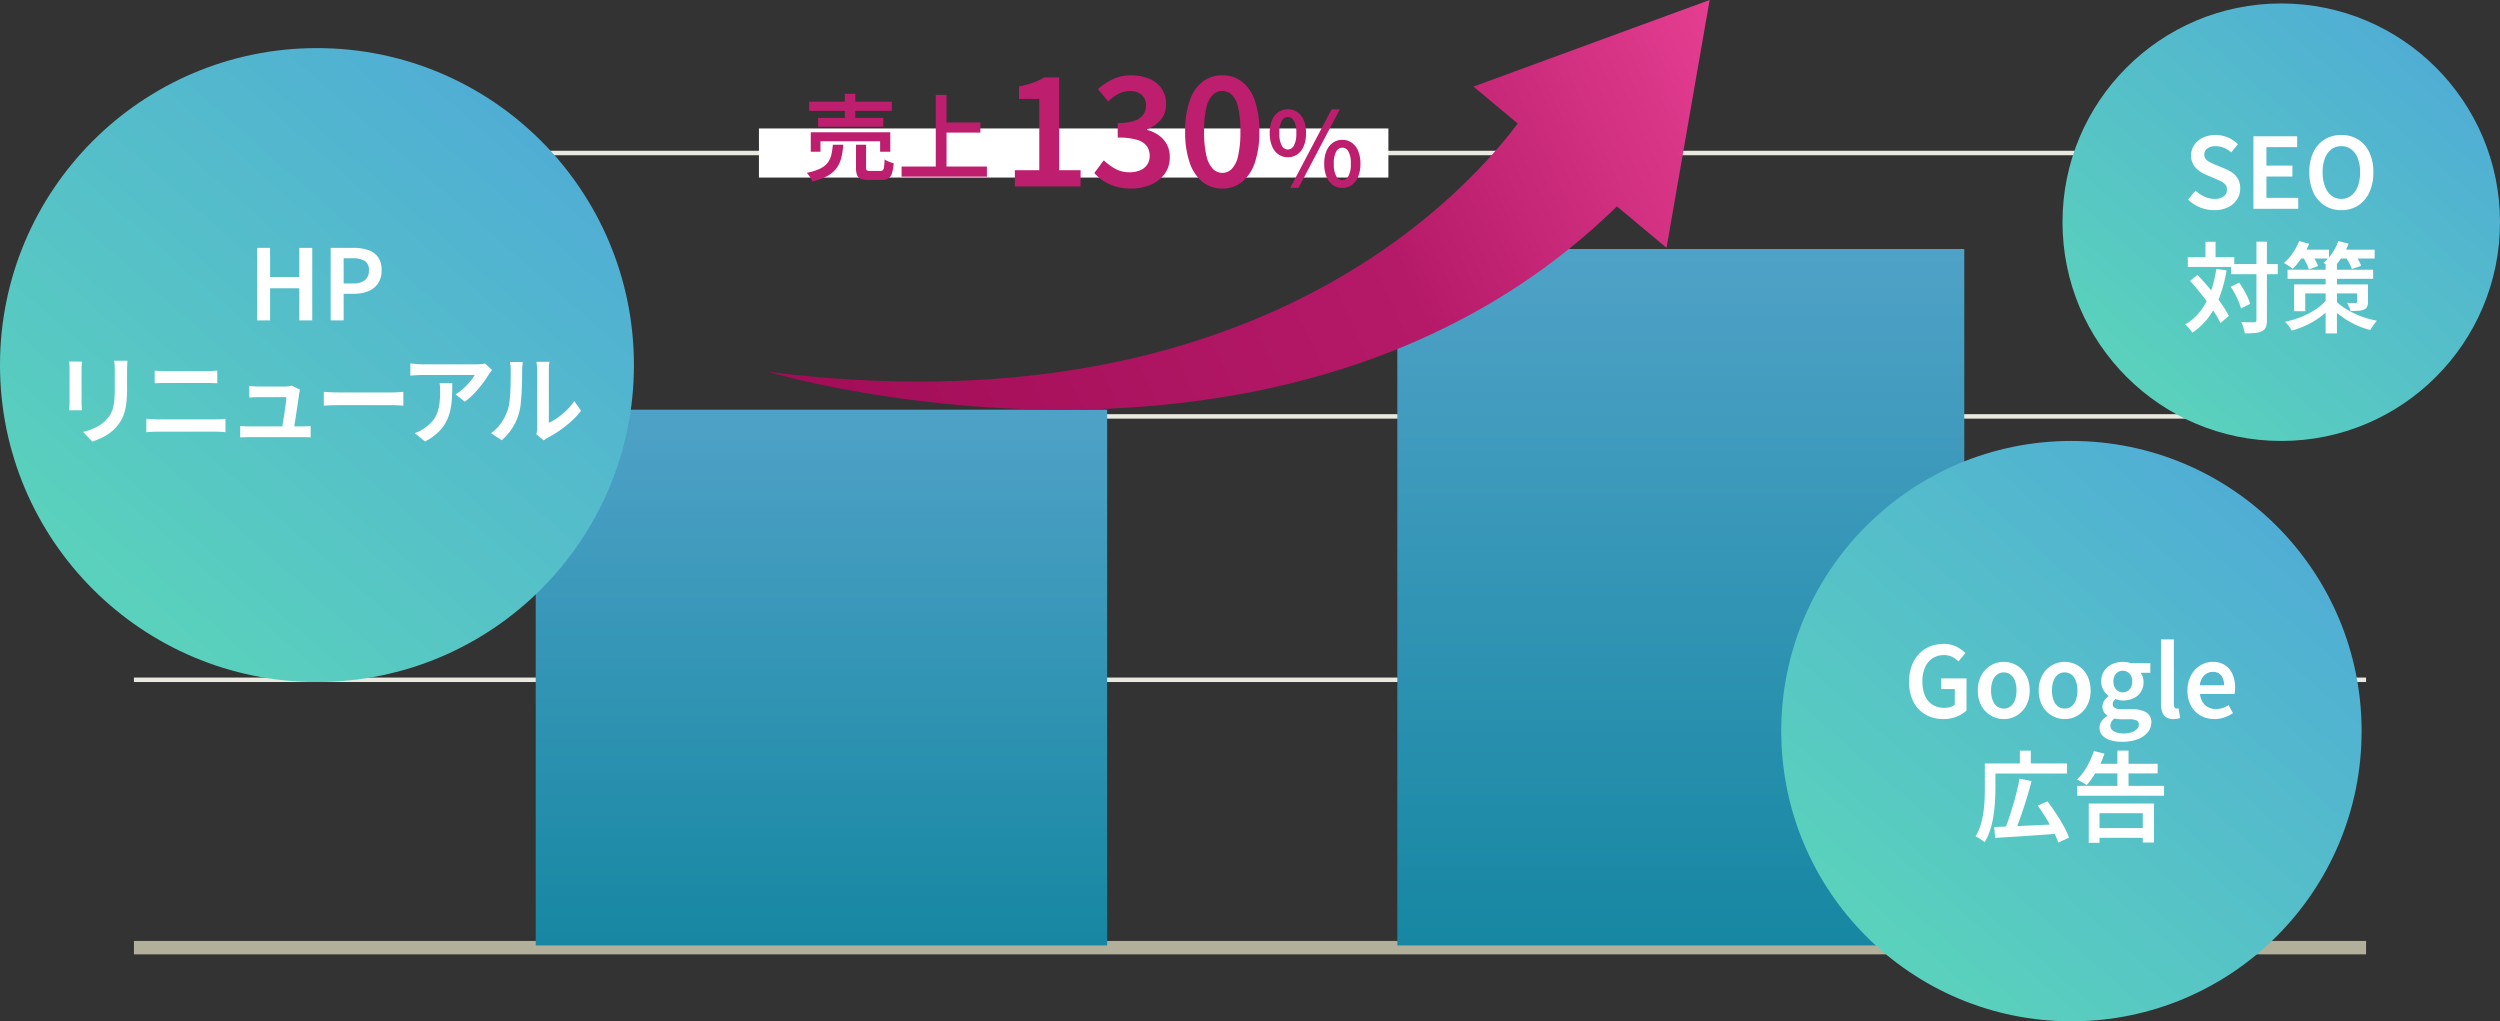
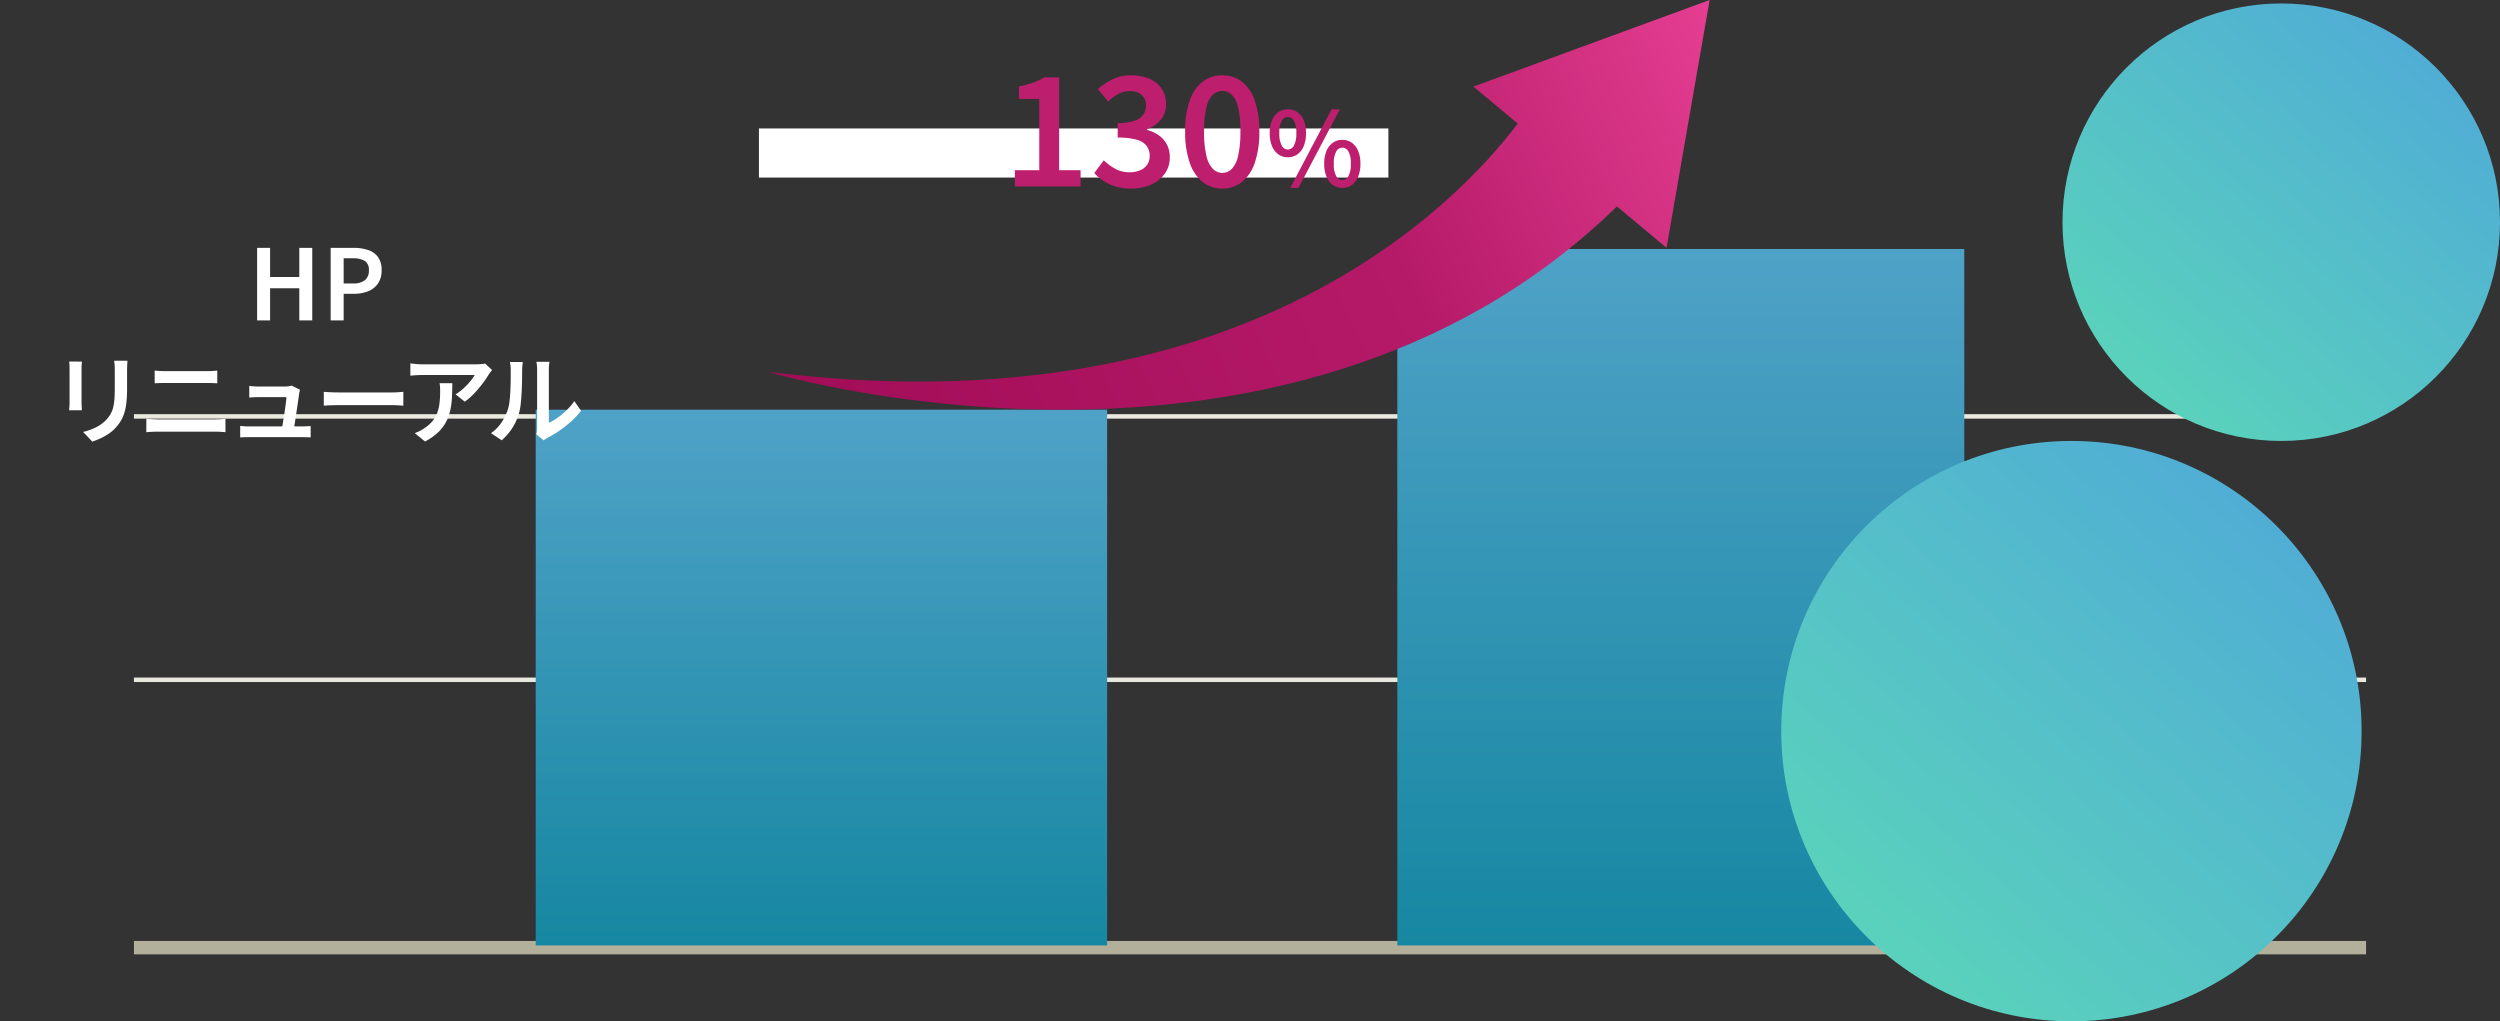
<svg xmlns="http://www.w3.org/2000/svg" width="560" height="228.774" viewBox="0 0 560 228.774">
  <rect x="0" y="0" width="560" height="228.774" fill="#333333" stroke="none" />
  <defs>
    <linearGradient id="linear-gradient" x1="0.035" y1="0.238" x2="1.038" y2="0.756" gradientUnits="objectBoundingBox">
      <stop offset="0" stop-color="#a20c57" />
      <stop offset="0.591" stop-color="#b51a68" />
      <stop offset="1" stop-color="#ea4296" />
    </linearGradient>
    <linearGradient id="linear-gradient-2" x1="0.5" x2="0.5" y2="1" gradientUnits="objectBoundingBox">
      <stop offset="0" stop-color="#4fa2c7" />
      <stop offset="1" stop-color="#1687a2" />
    </linearGradient>
    <clipPath id="clip-path">
      <path id="パス_7684" data-name="パス 7684" d="M158.052,19.393l9.919,8.285C154.438,45.62,105.982,96.626,0,83.28c0,0,28.156,8.458,65.547,8.494h.489c38.573-.039,86.843-9.081,124.152-45.541L201.3,55.514,210.956,0Z" fill="url(#linear-gradient)" />
    </clipPath>
    <linearGradient id="linear-gradient-5" y1="1" x2="0.883" gradientUnits="objectBoundingBox">
      <stop offset="0" stop-color="#5cd9b7" />
      <stop offset="1" stop-color="#4fa9d8" />
    </linearGradient>
  </defs>
  <g id="グループ_3725" data-name="グループ 3725" transform="translate(-440 -1672.226)">
    <g id="グループ_3420" data-name="グループ 3420" transform="translate(17.836 -9)">
      <g id="グループ_3419" data-name="グループ 3419" transform="translate(-67.336)">
-         <line id="線_416" data-name="線 416" x2="500" transform="translate(519.5 1715.5)" fill="none" stroke="#eae9df" stroke-width="1" />
        <line id="線_418" data-name="線 418" x2="500" transform="translate(519.5 1833.5)" fill="none" stroke="#eae9df" stroke-width="1" />
        <line id="線_419" data-name="線 419" x2="500" transform="translate(519.5 1774.5)" fill="none" stroke="#eae9df" stroke-width="1" />
        <line id="線_417" data-name="線 417" x2="500" transform="translate(519.5 1893.5)" fill="none" stroke="#b2b09b" stroke-width="3" />
      </g>
    </g>
    <rect id="長方形_1821" data-name="長方形 1821" width="128" height="120" transform="translate(560 1764)" fill="url(#linear-gradient-2)" />
    <rect id="長方形_1822" data-name="長方形 1822" width="127" height="156" transform="translate(753 1728)" fill="url(#linear-gradient-2)" />
    <g id="グループ_3422" data-name="グループ 3422" transform="translate(612.002 1672.226)">
      <g id="グループ_3421" data-name="グループ 3421" clip-path="url(#clip-path)">
        <rect id="長方形_1823" data-name="長方形 1823" width="208.722" height="224.253" transform="translate(-47.421 57.551) rotate(-50.512)" fill="url(#linear-gradient)" />
      </g>
    </g>
    <g id="グループ_3423" data-name="グループ 3423" transform="translate(-2 -9)">
      <rect id="長方形_1824" data-name="長方形 1824" width="141" height="11" transform="translate(612 1710)" fill="#fff" />
      <path id="パス_7810" data-name="パス 7810" d="M-37.672,0V-3.651H-32.2V-19.619h-4.546v-2.8a20.781,20.781,0,0,0,3.177-.84,14.206,14.206,0,0,0,2.485-1.18h3.332V-3.651h4.8V0ZM-11.6.465A12.187,12.187,0,0,1-15.116,0a10.028,10.028,0,0,1-2.722-1.258,10.787,10.787,0,0,1-2.041-1.758l2.126-2.843a12.57,12.57,0,0,0,2.538,1.88,6.451,6.451,0,0,0,3.225.792,5.971,5.971,0,0,0,2.371-.435A3.581,3.581,0,0,0-8.04-4.876a3.367,3.367,0,0,0,.566-1.962,3.762,3.762,0,0,0-.634-2.194,4.077,4.077,0,0,0-2.19-1.419,14.674,14.674,0,0,0-4.332-.5v-3.263a11.061,11.061,0,0,0,3.77-.515A3.96,3.96,0,0,0-8.9-16.123,3.455,3.455,0,0,0-8.3-18.108a3.086,3.086,0,0,0-.95-2.4,3.789,3.789,0,0,0-2.647-.865,5.4,5.4,0,0,0-2.581.634,10.4,10.4,0,0,0-2.289,1.688l-2.308-2.764A14.863,14.863,0,0,1-15.7-24.046a9.156,9.156,0,0,1,3.985-.856,10.534,10.534,0,0,1,4.124.754,6.228,6.228,0,0,1,2.785,2.2,6.007,6.007,0,0,1,1,3.5,5.3,5.3,0,0,1-1.127,3.443A7.368,7.368,0,0,1-8.056-12.83v.158a7.992,7.992,0,0,1,2.583,1.185A5.971,5.971,0,0,1-3.644-9.453,5.852,5.852,0,0,1-2.97-6.586,6.175,6.175,0,0,1-4.15-2.777,7.49,7.49,0,0,1-7.286-.368,10.908,10.908,0,0,1-11.6.465Zm20.4,0A6.92,6.92,0,0,1,4.387-1.009,9.338,9.338,0,0,1,1.495-5.327,20.813,20.813,0,0,1,.474-12.31a20.408,20.408,0,0,1,1.021-6.937,9.037,9.037,0,0,1,2.892-4.227A7.064,7.064,0,0,1,8.8-24.9a7.016,7.016,0,0,1,4.4,1.428,9.041,9.041,0,0,1,2.876,4.227A20.511,20.511,0,0,1,17.09-12.31a20.918,20.918,0,0,1-1.015,6.983A9.344,9.344,0,0,1,13.2-1.009,6.874,6.874,0,0,1,8.8.465Zm0-3.514a2.957,2.957,0,0,0,2.1-.876,6.038,6.038,0,0,0,1.431-2.908,23.2,23.2,0,0,0,.515-5.476,22.663,22.663,0,0,0-.515-5.442A5.676,5.676,0,0,0,10.9-20.568,3.04,3.04,0,0,0,8.8-21.4a3.054,3.054,0,0,0-2.092.831,5.714,5.714,0,0,0-1.459,2.817,21.955,21.955,0,0,0-.532,5.442,22.474,22.474,0,0,0,.532,5.476A6.076,6.076,0,0,0,6.707-3.925,2.97,2.97,0,0,0,8.8-3.049Zm14.674-3.5a3.587,3.587,0,0,1-2.106-.64A4.176,4.176,0,0,1,19.936-9.04a7.439,7.439,0,0,1-.514-2.914,7.289,7.289,0,0,1,.514-2.9,4.088,4.088,0,0,1,1.431-1.813,3.649,3.649,0,0,1,2.106-.625,3.687,3.687,0,0,1,2.129.625,4.088,4.088,0,0,1,1.431,1.813,7.289,7.289,0,0,1,.514,2.9,7.439,7.439,0,0,1-.514,2.914A4.176,4.176,0,0,1,25.6-7.188,3.624,3.624,0,0,1,23.473-6.547Zm0-1.73a1.575,1.575,0,0,0,1.358-.88,5.533,5.533,0,0,0,.54-2.8,5.329,5.329,0,0,0-.54-2.761,1.581,1.581,0,0,0-1.358-.845,1.585,1.585,0,0,0-1.354.845,5.3,5.3,0,0,0-.543,2.761,5.5,5.5,0,0,0,.543,2.8A1.578,1.578,0,0,0,23.473-8.278ZM24.01.314l9.269-17.6h1.845L25.863.314Zm11.674,0a3.582,3.582,0,0,1-2.11-.64,4.212,4.212,0,0,1-1.431-1.852,7.392,7.392,0,0,1-.518-2.913,7.245,7.245,0,0,1,.518-2.9,4.175,4.175,0,0,1,1.431-1.821,3.613,3.613,0,0,1,2.11-.633,3.6,3.6,0,0,1,2.1.633A4.175,4.175,0,0,1,39.216-7.99a7.245,7.245,0,0,1,.518,2.9,7.392,7.392,0,0,1-.518,2.913A4.212,4.212,0,0,1,37.785-.326,3.569,3.569,0,0,1,35.684.314Zm0-1.746a1.583,1.583,0,0,0,1.35-.872,5.423,5.423,0,0,0,.547-2.788,5.262,5.262,0,0,0-.547-2.769,1.59,1.59,0,0,0-1.35-.838,1.592,1.592,0,0,0-1.362.838,5.293,5.293,0,0,0-.543,2.769A5.455,5.455,0,0,0,34.322-2.3,1.585,1.585,0,0,0,35.684-1.431Z" transform="translate(707 1723)" fill="#be1e6e" />
-       <path id="パス_7811" data-name="パス 7811" d="M-19.741-16h18.51v2.065h-18.51Zm2,3.641h14.6v1.974h-14.6Zm-1.641,3.207h17.8v4.365H-3.854V-7.129H-17.216v2.342h-2.171Zm7.622-8.608h2.346v6.483h-2.346Zm2.507,11.4H-7v5.126q0,.483.164.613a1.37,1.37,0,0,0,.745.13h2.311a.75.75,0,0,0,.546-.178,1.339,1.339,0,0,0,.262-.735,16.22,16.22,0,0,0,.115-1.661,3.773,3.773,0,0,0,.6.348,5.993,5.993,0,0,0,.748.3q.39.126.685.211a9.541,9.541,0,0,1-.4,2.3,1.955,1.955,0,0,1-.842,1.131,3.087,3.087,0,0,1-1.5.312H-6.39a4.907,4.907,0,0,1-1.768-.249,1.485,1.485,0,0,1-.859-.85,4.523,4.523,0,0,1-.242-1.646Zm-5.187,0h2.333a17.759,17.759,0,0,1-.437,2.895,6.709,6.709,0,0,1-1.043,2.317A6.291,6.291,0,0,1-15.623.621a13.071,13.071,0,0,1-3.422,1.264,3.328,3.328,0,0,0-.3-.657,7.8,7.8,0,0,0-.46-.71,4.882,4.882,0,0,0-.485-.58A12.248,12.248,0,0,0-17.3-1a4.723,4.723,0,0,0,1.7-1.329A4.7,4.7,0,0,0-14.78-4.1,14.869,14.869,0,0,0-14.445-6.363ZM9.891-11.339H18.6V-9.07H9.891ZM.957-1.47H20.064V.8H.957ZM8.613-17.509h2.41V-.226H8.613Z" transform="translate(643 1720)" fill="#be1e6e" />
    </g>
    <g id="グループ_3424" data-name="グループ 3424" transform="translate(405 2)">
-       <circle id="楕円形_116" data-name="楕円形 116" cx="71" cy="71" r="71" transform="translate(35 1681)" fill="url(#linear-gradient-5)" />
      <path id="パス_7807" data-name="パス 7807" d="M-13.406,0V-16.252H-10.5v6.524h6.544v-6.524h2.9V0h-2.9V-7.2H-10.5V0ZM3.07,0V-16.252H8.2a10.161,10.161,0,0,1,3.227.473,4.48,4.48,0,0,1,2.234,1.567,4.867,4.867,0,0,1,.818,2.979,5.074,5.074,0,0,1-.815,2.972,4.837,4.837,0,0,1-2.216,1.732,8.392,8.392,0,0,1-3.161.565H5.978V0ZM5.978-8.282H8.064a4.149,4.149,0,0,0,2.682-.729,2.716,2.716,0,0,0,.882-2.222,2.289,2.289,0,0,0-.926-2.1,5.184,5.184,0,0,0-2.741-.586H5.978ZM-42.455,9.035q-.022.441-.051.966t-.029,1.156v4.128a27.4,27.4,0,0,1-.158,3.162,12.405,12.405,0,0,1-.474,2.32,8.1,8.1,0,0,1-.778,1.742,9.577,9.577,0,0,1-1.078,1.441,8.352,8.352,0,0,1-1.647,1.441,12.909,12.909,0,0,1-1.889,1.056,18.918,18.918,0,0,1-1.767.7l-2.061-2.171a13.381,13.381,0,0,0,2.945-1.056A8.125,8.125,0,0,0-47.1,22.154a7.024,7.024,0,0,0,.931-1.308,5.839,5.839,0,0,0,.546-1.469,11.933,11.933,0,0,0,.26-1.842q.073-1.036.073-2.405V11.157q0-.631-.037-1.156t-.1-.966Zm-10.2.184q-.022.36-.051.763t-.029.888v7.407q0,.418.029.95t.051.9h-2.863q.029-.294.066-.833t.037-1.031V10.869q0-.3-.022-.8t-.066-.855Zm16.3,2.014q.573.066,1.241.1t1.219.029h9.2q.646,0,1.274-.037t1.09-.088v2.849q-.462-.029-1.13-.051t-1.233-.022h-9.186q-.609,0-1.271.018t-1.2.055Zm-1.862,10.8q.631.037,1.311.085t1.318.048h12.784q.543,0,1.153-.037t1.153-.1v3.01q-.558-.059-1.2-.092t-1.109-.033H-35.593q-.639,0-1.333.037t-1.3.088ZM-3.795,15.52a3.235,3.235,0,0,0-.114.437q-.048.246-.077.415-.059.469-.18,1.294l-.268,1.825q-.147,1-.3,1.994T-5.012,23.3q-.125.825-.213,1.294H-7.912q.081-.419.2-1.155t.264-1.626q.147-.89.271-1.787t.22-1.651q.1-.754.11-1.187h-6.239q-.514,0-1.069.026t-1.01.062v-2.6q.286.037.654.066t.746.048q.378.018.657.018h5.938q.221,0,.515-.026t.57-.074a1.331,1.331,0,0,0,.394-.114Zm-13.4,8.114q.433.037.977.074t1.094.037H-3.456q.4,0,1.014-.026t1.029-.063V26.2q-.22-.022-.588-.029l-.742-.015q-.375-.007-.661-.007H-15.127q-.551,0-1.013.011T-17.2,26.2ZM1.531,16l.962.059q.58.037,1.227.055t1.218.018H16.823q.792,0,1.449-.055T19.347,16V19.09l-1.09-.066q-.716-.044-1.427-.044H4.938q-.924,0-1.868.033t-1.539.077Zm37.7-4.878q-.162.191-.4.5t-.383.53a21.076,21.076,0,0,1-1.317,1.941A25.96,25.96,0,0,1,35.271,16.3a14.471,14.471,0,0,1-2.165,1.9l-2.053-1.641a10.592,10.592,0,0,0,1.358-.974,15.174,15.174,0,0,0,2.248-2.343,7.064,7.064,0,0,0,.662-1.01H23.554q-.668,0-1.28.037t-1.354.11V9.62q.624.081,1.3.147t1.339.066H35.633q.287,0,.688-.018t.783-.062a3.974,3.974,0,0,0,.566-.1Zm-8.919,2.941q0,1.671-.077,3.2a17.41,17.41,0,0,1-.384,2.915,10.244,10.244,0,0,1-.964,2.612A9.26,9.26,0,0,1,27.1,25.107a12.623,12.623,0,0,1-2.9,2.011l-2.3-1.877a8.819,8.819,0,0,0,1.083-.452,7.423,7.423,0,0,0,1.135-.694,7.892,7.892,0,0,0,1.8-1.6,6.447,6.447,0,0,0,1.044-1.856,9.712,9.712,0,0,0,.494-2.172,22.06,22.06,0,0,0,.136-2.529q0-.477-.022-.922a7.88,7.88,0,0,0-.11-.951ZM49.144,25.516a5.986,5.986,0,0,0,.121-.7,6.757,6.757,0,0,0,.048-.808V11.084a8.89,8.89,0,0,0-.074-1.23q-.074-.518-.081-.591h2.915q-.007.073-.07.6a10.6,10.6,0,0,0-.063,1.238V22.931A12.157,12.157,0,0,0,53.9,21.8a15.874,15.874,0,0,0,2.006-1.662,13.489,13.489,0,0,0,1.743-2.065l1.509,2.164a17.16,17.16,0,0,1-2.192,2.36,25.589,25.589,0,0,1-2.647,2.094,23.051,23.051,0,0,1-2.633,1.581,4.164,4.164,0,0,0-.54.334l-.356.268Zm-10.157-.258a9.029,9.029,0,0,0,2.372-2.431,11.608,11.608,0,0,0,1.4-2.877,9.246,9.246,0,0,0,.37-1.807q.128-1.081.191-2.313t.073-2.438q.011-1.206.011-2.182a9.518,9.518,0,0,0-.051-1.066,7.8,7.8,0,0,0-.14-.837H46.1l-.04.359q-.033.294-.066.695t-.033.82q0,.961-.022,2.234t-.092,2.618q-.07,1.346-.194,2.548a12.815,12.815,0,0,1-.352,2.031A12.487,12.487,0,0,1,43.8,24.037a12.628,12.628,0,0,1-2.417,2.81Z" transform="translate(106 1742)" fill="#fff" />
    </g>
    <g id="グループ_3425" data-name="グループ 3425" transform="translate(798 95)">
      <circle id="楕円形_116-2" data-name="楕円形 116" cx="65" cy="65" r="65" transform="translate(41 1676)" fill="url(#linear-gradient-5)" />
-       <path id="パス_7809" data-name="パス 7809" d="M-28.706.3a7.846,7.846,0,0,1-3.918-.975,6.954,6.954,0,0,1-2.737-2.845,9.509,9.509,0,0,1-1.005-4.555,10.066,10.066,0,0,1,.591-3.565,7.71,7.71,0,0,1,1.64-2.662,7.077,7.077,0,0,1,2.443-1.665,7.883,7.883,0,0,1,3.022-.572,6.238,6.238,0,0,1,2.946.638,7.927,7.927,0,0,1,1.971,1.416l-1.552,1.862a6.143,6.143,0,0,0-1.378-1,4,4,0,0,0-1.9-.407,4.49,4.49,0,0,0-2.515.707A4.68,4.68,0,0,0-32.782-11.3a7.458,7.458,0,0,0-.6,3.142,8.081,8.081,0,0,0,.568,3.179,4.414,4.414,0,0,0,1.677,2.047,4.957,4.957,0,0,0,2.737.714,4.405,4.405,0,0,0,1.286-.186,2.626,2.626,0,0,0,.987-.515v-3.5H-29.17V-8.813H-23.5v7.184A6.756,6.756,0,0,1-25.684-.261,7.839,7.839,0,0,1-28.706.3Zm13.555,0A5.664,5.664,0,0,1-18-.458a5.7,5.7,0,0,1-2.146-2.193A6.882,6.882,0,0,1-20.963-6.1a6.892,6.892,0,0,1,.815-3.462A5.7,5.7,0,0,1-18-11.755a5.664,5.664,0,0,1,2.851-.759,5.693,5.693,0,0,1,2.183.429,5.52,5.52,0,0,1,1.856,1.254A6,6,0,0,1-9.828-8.817,7.289,7.289,0,0,1-9.354-6.1a6.856,6.856,0,0,1-.818,3.451A5.749,5.749,0,0,1-12.312-.458,5.6,5.6,0,0,1-15.151.3Zm0-2.362a2.41,2.41,0,0,0,1.533-.5,3.108,3.108,0,0,0,.976-1.413A6.136,6.136,0,0,0-12.306-6.1a6.129,6.129,0,0,0-.336-2.131,3.134,3.134,0,0,0-.976-1.413,2.4,2.4,0,0,0-1.533-.505,2.4,2.4,0,0,0-1.533.505,3.159,3.159,0,0,0-.98,1.413A6.067,6.067,0,0,0-18-6.1a6.074,6.074,0,0,0,.34,2.127,3.133,3.133,0,0,0,.98,1.413A2.41,2.41,0,0,0-15.151-2.061ZM-1.507.3A5.664,5.664,0,0,1-4.358-.458,5.7,5.7,0,0,1-6.5-2.652,6.882,6.882,0,0,1-7.319-6.1,6.892,6.892,0,0,1-6.5-9.565a5.7,5.7,0,0,1,2.146-2.19,5.664,5.664,0,0,1,2.851-.759,5.693,5.693,0,0,1,2.183.429A5.52,5.52,0,0,1,2.532-10.83,6,6,0,0,1,3.816-8.817,7.289,7.289,0,0,1,4.289-6.1a6.856,6.856,0,0,1-.818,3.451A5.749,5.749,0,0,1,1.332-.458,5.6,5.6,0,0,1-1.507.3Zm0-2.362a2.41,2.41,0,0,0,1.533-.5A3.108,3.108,0,0,0,1-3.976,6.136,6.136,0,0,0,1.338-6.1,6.129,6.129,0,0,0,1-8.233,3.134,3.134,0,0,0,.026-9.646a2.4,2.4,0,0,0-1.533-.505,2.4,2.4,0,0,0-1.533.505,3.159,3.159,0,0,0-.98,1.413A6.067,6.067,0,0,0-4.36-6.1a6.074,6.074,0,0,0,.34,2.127,3.133,3.133,0,0,0,.98,1.413A2.41,2.41,0,0,0-1.507-2.061Zm12.879,7.45a9.005,9.005,0,0,1-2.6-.348A4.017,4.017,0,0,1,6.956,3.989,2.492,2.492,0,0,1,6.3,2.214,2.534,2.534,0,0,1,6.746.773,3.758,3.758,0,0,1,8.055-.381v-.1a2.677,2.677,0,0,1-.788-.807,2.271,2.271,0,0,1-.319-1.247,2.239,2.239,0,0,1,.414-1.3,3.721,3.721,0,0,1,.95-.965v-.088A4.346,4.346,0,0,1,7.175-6.2a3.7,3.7,0,0,1-.5-1.925,4.123,4.123,0,0,1,.675-2.392,4.277,4.277,0,0,1,1.78-1.489,5.617,5.617,0,0,1,2.367-.506,5.879,5.879,0,0,1,1,.081,4.333,4.333,0,0,1,.826.22h4.359v2.141h-2.2a2.782,2.782,0,0,1,.482.878,3.427,3.427,0,0,1,.19,1.156,4.024,4.024,0,0,1-.624,2.285,3.9,3.9,0,0,1-1.681,1.411,5.667,5.667,0,0,1-2.356.476A4.146,4.146,0,0,1,10.7-3.95a5.308,5.308,0,0,1-.839-.238,2.434,2.434,0,0,0-.431.494,1.227,1.227,0,0,0-.168.677.917.917,0,0,0,.433.794,2.92,2.92,0,0,0,1.553.3h2.176a6.325,6.325,0,0,1,3.325.715A2.5,2.5,0,0,1,17.9,1.082a3.352,3.352,0,0,1-.8,2.18,5.412,5.412,0,0,1-2.264,1.551A9.439,9.439,0,0,1,11.372,5.389ZM11.5-5.683a2.035,2.035,0,0,0,1.072-.289,2.057,2.057,0,0,0,.764-.838,2.826,2.826,0,0,0,.285-1.318,2.744,2.744,0,0,0-.282-1.3,2.008,2.008,0,0,0-.761-.812A2.089,2.089,0,0,0,11.5-10.52a2.047,2.047,0,0,0-1.057.282,2.014,2.014,0,0,0-.761.809,2.739,2.739,0,0,0-.282,1.3,2.826,2.826,0,0,0,.285,1.318,2.057,2.057,0,0,0,.764.838A2,2,0,0,0,11.5-5.683Zm.3,9.2a4.918,4.918,0,0,0,1.738-.278,3.024,3.024,0,0,0,1.153-.72,1.37,1.37,0,0,0,.417-.954.969.969,0,0,0-.553-.976A3.965,3.965,0,0,0,12.962.339H11.3Q10.8.339,10.4.3A4.764,4.764,0,0,1,9.637.171a2.462,2.462,0,0,0-.694.778,1.756,1.756,0,0,0-.219.83,1.414,1.414,0,0,0,.828,1.28A4.637,4.637,0,0,0,11.8,3.52ZM22.838.3a2.818,2.818,0,0,1-1.633-.423,2.339,2.339,0,0,1-.879-1.2,5.631,5.631,0,0,1-.268-1.831V-17.542h2.885V-3.023a1.1,1.1,0,0,0,.2.745.57.57,0,0,0,.418.217,1.48,1.48,0,0,0,.184-.011l.249-.033.36,2.156a4.4,4.4,0,0,1-.625.173A4.4,4.4,0,0,1,22.838.3Zm9.176,0a6.147,6.147,0,0,1-3.053-.763,5.579,5.579,0,0,1-2.168-2.2,6.941,6.941,0,0,1-.8-3.444,7.226,7.226,0,0,1,.466-2.67,6.148,6.148,0,0,1,1.269-2.021,5.587,5.587,0,0,1,1.812-1.28,5.151,5.151,0,0,1,2.08-.44,4.947,4.947,0,0,1,2.771.734,4.582,4.582,0,0,1,1.695,2.043,7.456,7.456,0,0,1,.576,3.026q0,.412-.037.783a4.584,4.584,0,0,1-.1.613H28.8a4.184,4.184,0,0,0,.6,1.825,3.239,3.239,0,0,0,1.241,1.148,3.7,3.7,0,0,0,1.742.4,4.607,4.607,0,0,0,1.465-.227A6.267,6.267,0,0,0,35.2-2.823l.986,1.8a8.119,8.119,0,0,1-1.938.954A6.862,6.862,0,0,1,32.015.3Zm-3.257-7.58H34.18a3.454,3.454,0,0,0-.629-2.193,2.258,2.258,0,0,0-1.888-.8,2.665,2.665,0,0,0-1.31.34,2.906,2.906,0,0,0-1.039,1A4.006,4.006,0,0,0,28.758-7.279ZM-17.305,24.476q1.767-.066,4.11-.161t4.978-.22q2.636-.125,5.23-.257l-.051,2.142-5.039.356q-2.54.18-4.856.323t-4.15.261Zm5.685-10.839,2.68.559q-.374,1.482-.835,3.039t-.964,3.072q-.5,1.514-1,2.877t-.971,2.463l-2.238-.589q.469-1.122.942-2.526t.927-2.936q.454-1.532.831-3.06T-11.62,13.637Zm4.056,6.041,2.194-.949q.953,1.246,1.913,2.7T-1.72,24.3a17.487,17.487,0,0,1,1.18,2.56l-2.415,1.111a17.677,17.677,0,0,0-1.092-2.552q-.733-1.438-1.653-2.949T-7.565,19.678Zm-10.68-9.434H-.982V12.5H-18.244Zm-1.155,0h2.37v5.637q0,1.3-.092,2.858t-.341,3.2a21.175,21.175,0,0,1-.73,3.174,11.859,11.859,0,0,1-1.265,2.777,6.1,6.1,0,0,0-.581-.464q-.368-.265-.766-.508a4.574,4.574,0,0,0-.677-.353,10.553,10.553,0,0,0,1.136-2.523,18.678,18.678,0,0,0,.623-2.809q.205-1.438.264-2.809t.059-2.545Zm7.845-2.873H-9.1v3.969h-2.451ZM1.3,15.266H20.746v2.2H1.3Zm3.638-4.95H19.311v2.156H4.936Zm.185,14.395H17.158V26.9H5.121ZM10.292,7.364h2.5v9.227h-2.5ZM3.877,19.214H18.491v8.744h-2.51V21.385H6.291v6.632H3.877ZM5.033,7.458,7.4,8.04a20.861,20.861,0,0,1-1.1,2.651A24.317,24.317,0,0,1,4.91,13.118a16.74,16.74,0,0,1-1.5,1.984,5.616,5.616,0,0,0-.633-.431q-.4-.239-.81-.471t-.713-.364A12.224,12.224,0,0,0,3.45,10.984,18.993,18.993,0,0,0,5.033,7.458Z" transform="translate(106 1738)" fill="#fff" />
    </g>
    <g id="グループ_3426" data-name="グループ 3426" transform="translate(871 -7)">
      <circle id="楕円形_116-3" data-name="楕円形 116" cx="49" cy="49" r="49" transform="translate(31 1680)" fill="url(#linear-gradient-5)" />
-       <path id="パス_7808" data-name="パス 7808" d="M-15.029.3a8.316,8.316,0,0,1-3.179-.623,8.242,8.242,0,0,1-2.675-1.753l1.685-2a7.012,7.012,0,0,0,1.987,1.344,5.382,5.382,0,0,0,2.242.509,3.306,3.306,0,0,0,2.089-.57A1.826,1.826,0,0,0-12.16-4.3a1.7,1.7,0,0,0-.326-1.089,2.75,2.75,0,0,0-.89-.706q-.564-.3-1.3-.6l-2.206-.953a7.85,7.85,0,0,1-1.559-.888A4.5,4.5,0,0,1-19.7-9.93a3.937,3.937,0,0,1-.491-2.021,4.075,4.075,0,0,1,.7-2.348,4.863,4.863,0,0,1,1.941-1.637,6.387,6.387,0,0,1,2.829-.6,7.068,7.068,0,0,1,2.747.546,6.7,6.7,0,0,1,2.257,1.523l-1.479,1.833a6.363,6.363,0,0,0-1.62-1.026,4.769,4.769,0,0,0-1.905-.366,3.017,3.017,0,0,0-1.836.5,1.627,1.627,0,0,0-.68,1.382,1.523,1.523,0,0,0,.366,1.049,2.975,2.975,0,0,0,.953.7q.586.282,1.254.561l2.177.908a7.022,7.022,0,0,1,1.716.979A4.137,4.137,0,0,1-9.608-6.541a4.454,4.454,0,0,1,.414,2.013,4.4,4.4,0,0,1-.7,2.41,4.952,4.952,0,0,1-2,1.758A6.875,6.875,0,0,1-15.029.3Zm8.8-.3V-16.252H3.562v2.436H-3.32v4.132H2.5v2.451H-3.32v4.783H3.8V0ZM13.458.3A6.813,6.813,0,0,1,9.727-.726,6.882,6.882,0,0,1,7.2-3.659a10.438,10.438,0,0,1-.91-4.533,10.188,10.188,0,0,1,.91-4.5,6.682,6.682,0,0,1,2.528-2.856,7,7,0,0,1,3.731-.99,6.954,6.954,0,0,1,3.738,1,6.754,6.754,0,0,1,2.52,2.856,10.143,10.143,0,0,1,.91,4.492,10.44,10.44,0,0,1-.91,4.533A6.9,6.9,0,0,1,17.2-.726,6.8,6.8,0,0,1,13.458.3Zm0-2.524a3.5,3.5,0,0,0,2.222-.736,4.732,4.732,0,0,0,1.46-2.076,8.713,8.713,0,0,0,.52-3.157,8.475,8.475,0,0,0-.52-3.127,4.487,4.487,0,0,0-1.46-2.01,3.62,3.62,0,0,0-2.222-.7,3.625,3.625,0,0,0-2.218.7,4.427,4.427,0,0,0-1.457,2.01,8.585,8.585,0,0,0-.512,3.127,8.827,8.827,0,0,0,.512,3.157A4.667,4.667,0,0,0,11.24-2.959,3.5,3.5,0,0,0,13.458-2.223ZM-11.228,12.384H-.783v2.267H-11.228Zm-9.7-1.553h10.408v2.193H-20.931ZM-5.556,7.364h2.341V24.922a4.3,4.3,0,0,1-.235,1.6,1.745,1.745,0,0,1-.83.883,4.225,4.225,0,0,1-1.553.4q-.965.092-2.351.092a5.169,5.169,0,0,0-.158-.8q-.121-.449-.276-.909a8.337,8.337,0,0,0-.316-.813q.959.037,1.769.044t1.089,0a.641.641,0,0,0,.4-.11.518.518,0,0,0,.117-.4Zm-5.764,10.1,1.9-.913q.521.733,1.019,1.583t.876,1.668a9.178,9.178,0,0,1,.554,1.485l-2.046,1.031a10.5,10.5,0,0,0-.513-1.5q-.352-.843-.817-1.726A17.348,17.348,0,0,0-11.32,17.466Zm-9.115-1.326,1.671-1.347q.99,1.049,2.024,2.248t2,2.427Q-13.77,20.7-13,21.855a19.537,19.537,0,0,1,1.258,2.134L-13.623,25.6a17.239,17.239,0,0,0-1.192-2.178q-.752-1.188-1.683-2.457t-1.943-2.512Q-19.452,17.211-20.435,16.14Zm3.461-8.747h2.259v4.77h-2.259Zm2.426,6.084,2.3.324a31.965,31.965,0,0,1-1.533,5.847,18.744,18.744,0,0,1-2.486,4.641,14.748,14.748,0,0,1-3.644,3.457,5.344,5.344,0,0,0-.434-.593q-.287-.35-.6-.7a6.527,6.527,0,0,0-.566-.559,11.992,11.992,0,0,0,3.423-3.009,15.426,15.426,0,0,0,2.247-4.163A27,27,0,0,0-14.548,13.478Zm15.962.169H20.579v2.038H1.415ZM9.941,12.4h2.532V27.909H9.941ZM2.872,16.934h15.35v2.009H5.375v3.993h-2.5Zm14.127,0h2.429v3.854a2.806,2.806,0,0,1-.191,1.159,1.327,1.327,0,0,1-.75.636,4.044,4.044,0,0,1-1.278.265q-.734.044-1.688.044a5.455,5.455,0,0,0-.342-.957q-.232-.508-.431-.876.578.036,1.15.036t.755-.007a.416.416,0,0,0,.268-.066A.3.3,0,0,0,17,20.788ZM10.191,20.3l1.781.684a13.552,13.552,0,0,1-2.555,2.725A17.925,17.925,0,0,1,6.1,25.845a20.472,20.472,0,0,1-3.759,1.441,5.814,5.814,0,0,0-.4-.666q-.254-.372-.541-.721a7.236,7.236,0,0,0-.537-.593,21.573,21.573,0,0,0,3.7-1.132,17.737,17.737,0,0,0,3.248-1.714A10.274,10.274,0,0,0,10.191,20.3Zm1.693-.007a10.8,10.8,0,0,0,2.248,1.9,18.8,18.8,0,0,0,3.31,1.717,20.52,20.52,0,0,0,4,1.16,5.993,5.993,0,0,0-.526.618q-.283.375-.545.762t-.43.7a18.486,18.486,0,0,1-3.889-1.473,19.038,19.038,0,0,1-3.2-2.056,13.832,13.832,0,0,1-2.218-2.174ZM3.8,9.152h6.893v1.979H3.8Zm8.723,0h8.4v1.979h-8.4ZM4.009,7.232l2.252.611A18.4,18.4,0,0,1,4.6,10.926a15.611,15.611,0,0,1-2.035,2.512A6.975,6.975,0,0,0,1.983,13q-.361-.25-.736-.482t-.655-.379a11.337,11.337,0,0,0,1.969-2.21A12.961,12.961,0,0,0,4.009,7.232Zm8.766,0,2.311.567A15.132,15.132,0,0,1,13.5,10.952,14.035,14.035,0,0,1,11.45,13.46a6.123,6.123,0,0,0-.585-.453q-.364-.254-.74-.5a5.953,5.953,0,0,0-.677-.4A10.094,10.094,0,0,0,11.413,9.94,11.15,11.15,0,0,0,12.775,7.232ZM4.793,10.7l1.95-.678q.426.638.866,1.43a8.937,8.937,0,0,1,.639,1.364l-2.053.78a9.2,9.2,0,0,0-.569-1.4A14.681,14.681,0,0,0,4.793,10.7Zm9.449-.162,1.994-.611a15.375,15.375,0,0,1,.979,1.448,8.494,8.494,0,0,1,.708,1.411l-2.1.692a9.551,9.551,0,0,0-.66-1.423Q14.711,11.232,14.243,10.543Z" transform="translate(80 1726)" fill="#fff" />
    </g>
  </g>
</svg>